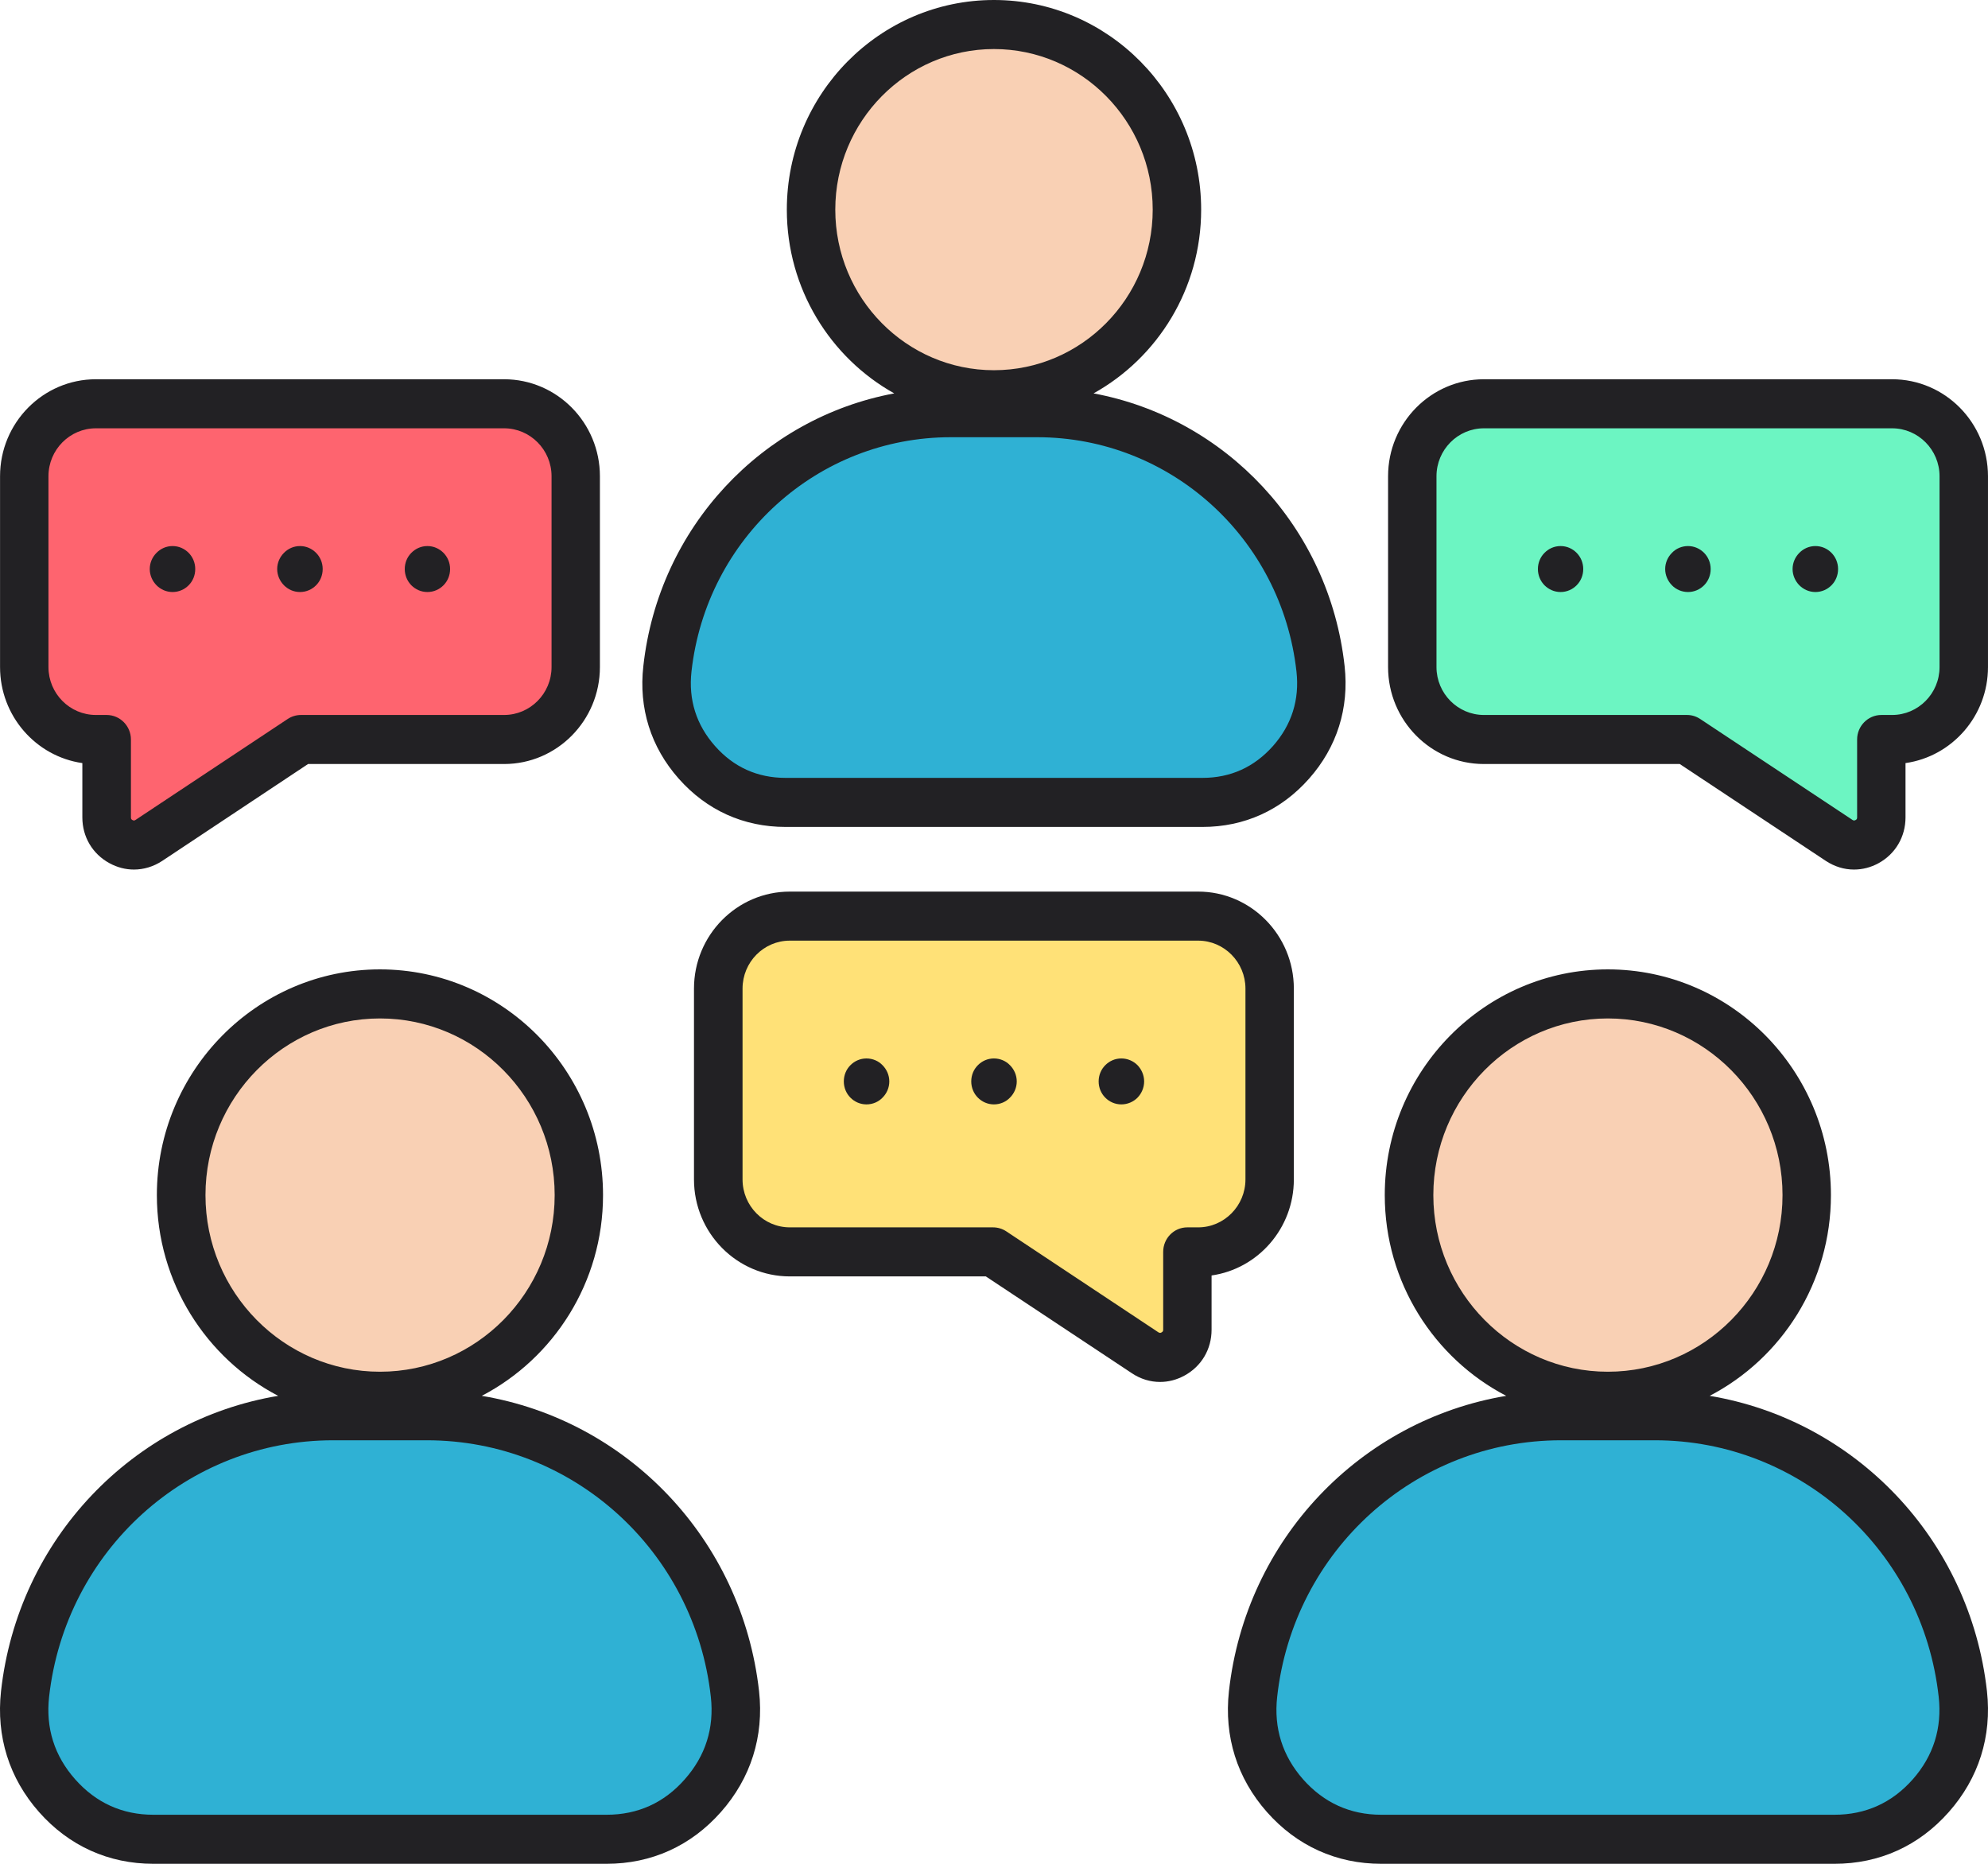
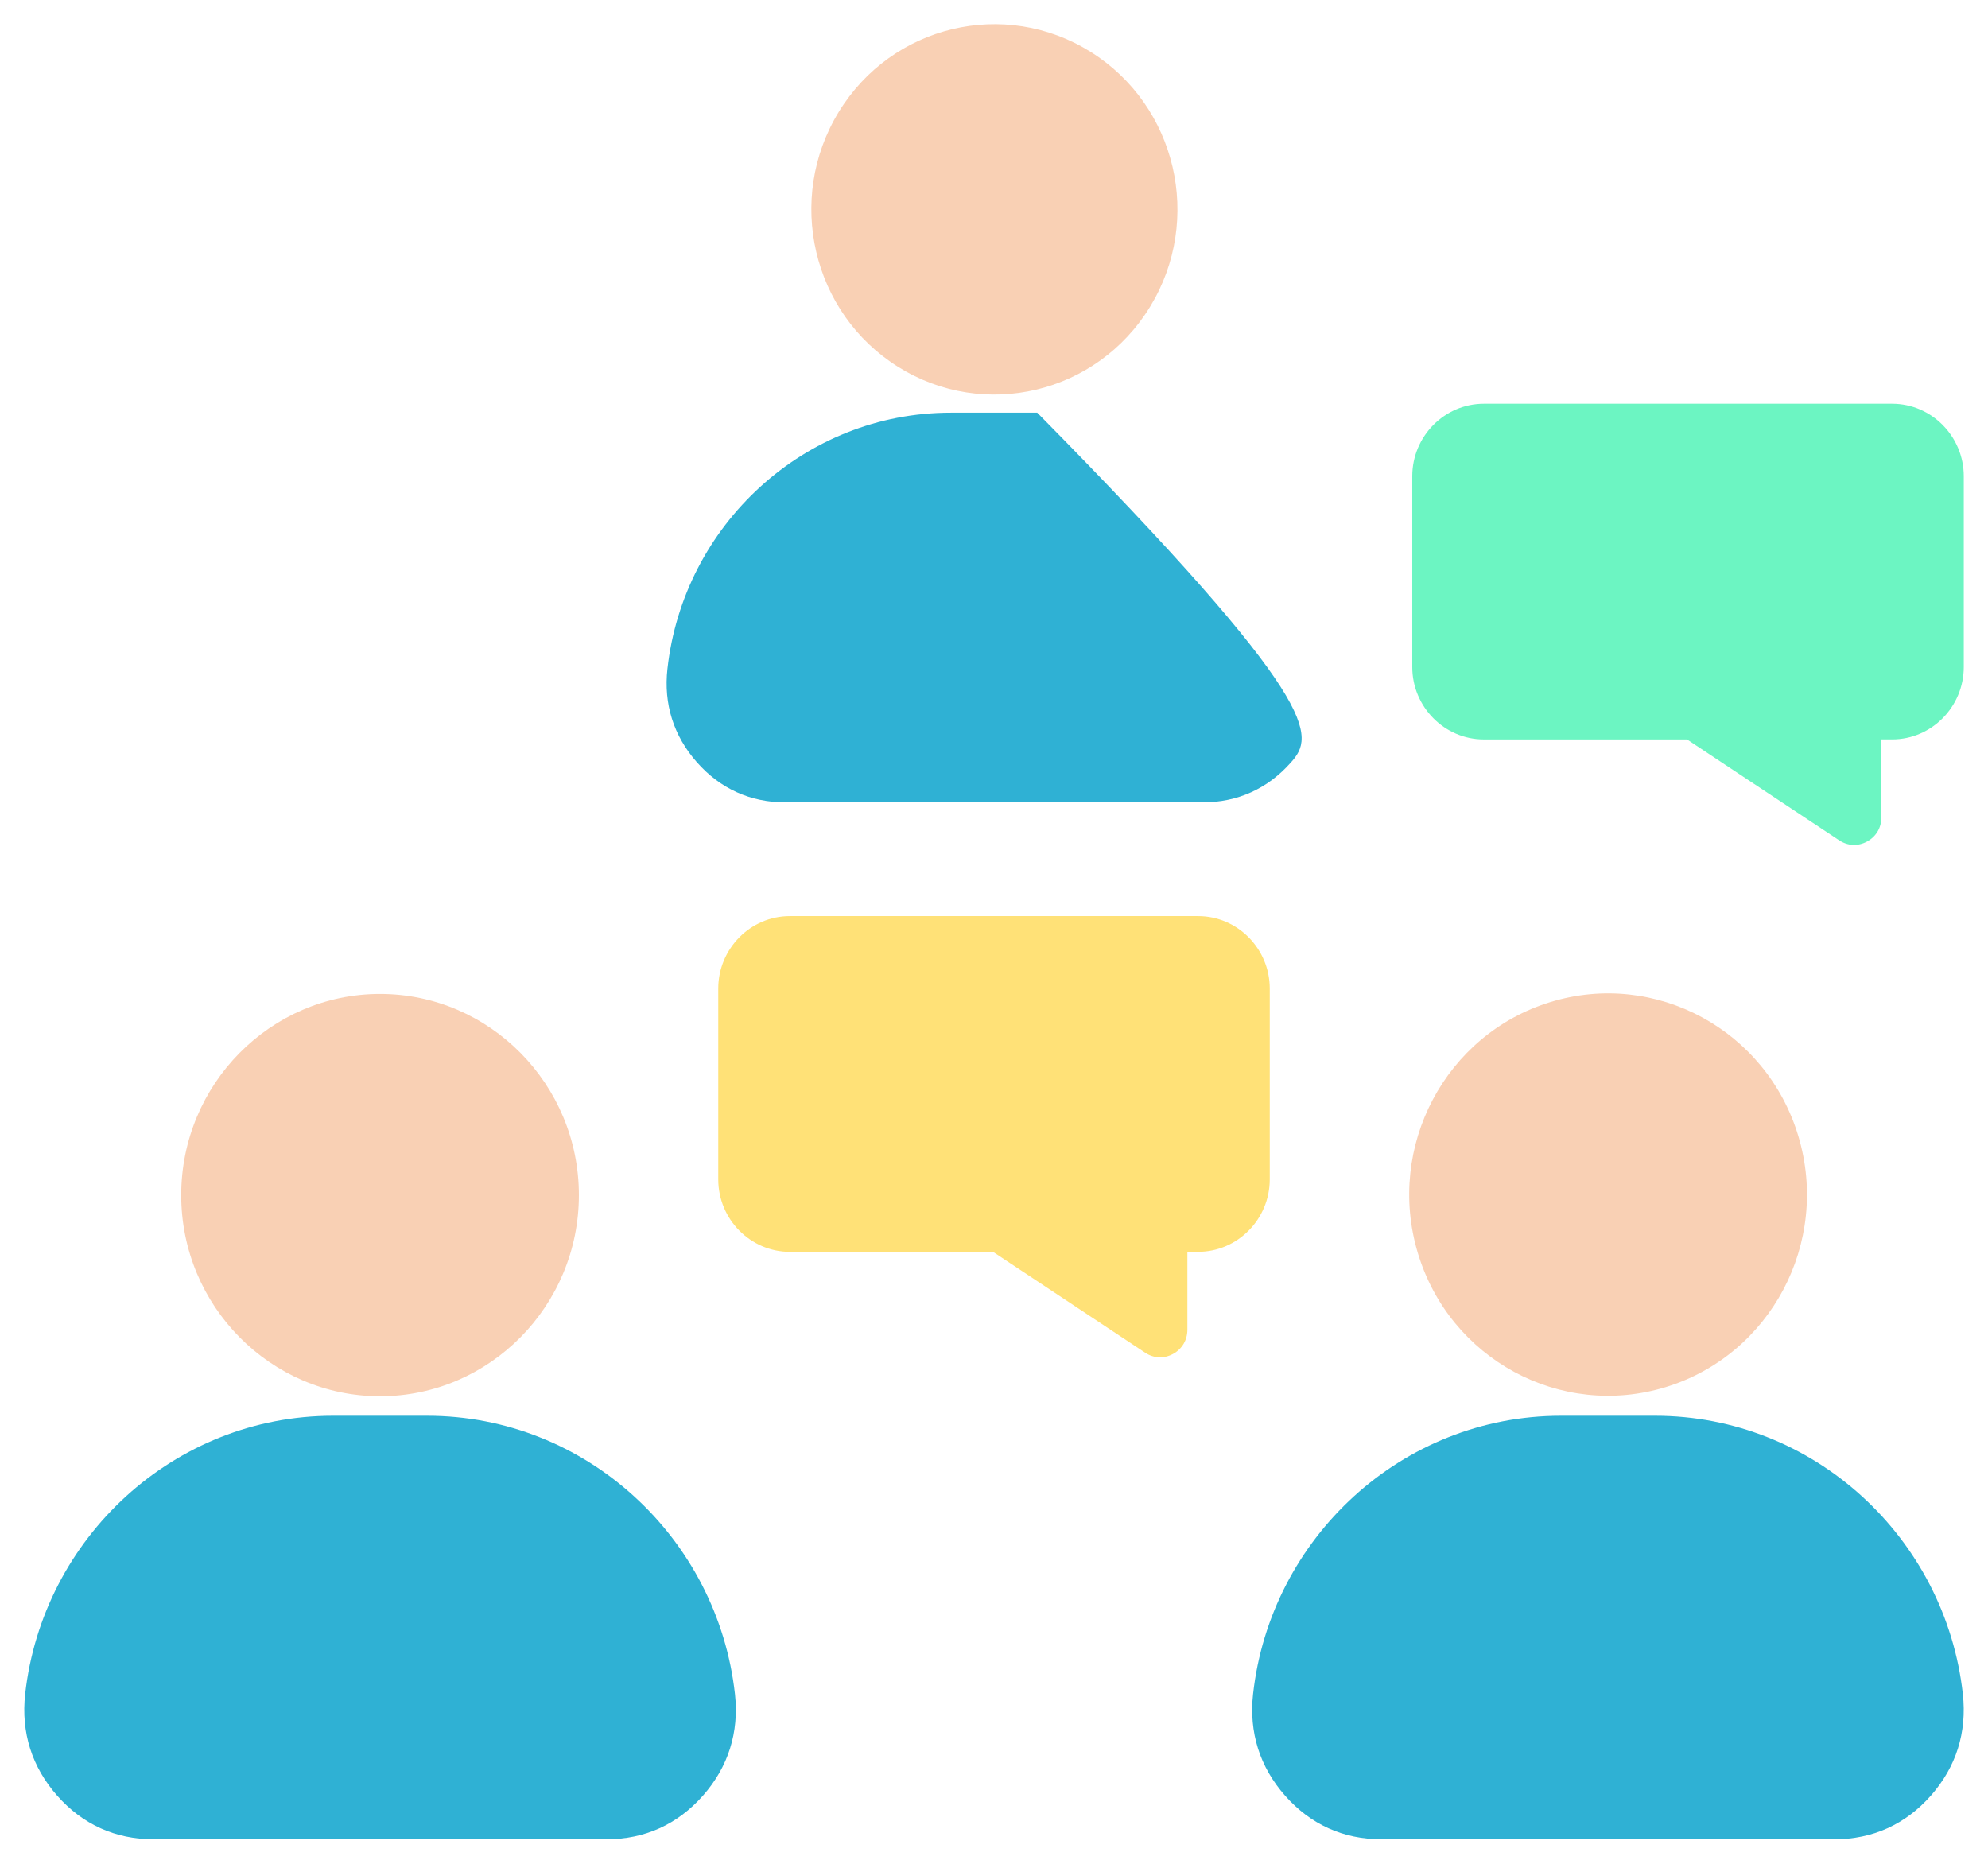
<svg xmlns="http://www.w3.org/2000/svg" width="128" height="120" viewBox="0 0 128 120" fill="none">
  <path fill-rule="evenodd" clip-rule="evenodd" d="M121.828 25.994H95.541C93.005 25.994 90.931 28.095 90.931 30.658V42.946C90.931 45.512 93.007 47.609 95.541 47.609H108.622L118.42 54.105C118.974 54.471 119.632 54.5 120.215 54.181C120.798 53.863 121.136 53.289 121.136 52.62V47.607H121.831C124.367 47.607 126.441 45.507 126.441 42.943V30.655C126.438 28.095 124.362 25.994 121.828 25.994Z" fill="#6CF5C2" />
  <path fill-rule="evenodd" clip-rule="evenodd" d="M39.058 118.421H9.881C7.428 118.421 5.318 117.466 3.684 115.615C2.05 113.765 1.348 111.536 1.621 109.07C2.739 99.014 11.213 91.153 21.445 91.153H27.496C37.728 91.153 46.204 99.014 47.321 109.07C47.594 111.536 46.891 113.765 45.257 115.615C43.621 117.466 41.511 118.421 39.058 118.421Z" fill="#2FB1D4" />
  <path fill-rule="evenodd" clip-rule="evenodd" d="M24.471 89.897C31.523 89.897 37.273 84.078 37.273 76.946C37.273 69.811 31.521 63.995 24.471 63.995C17.418 63.995 11.668 69.814 11.668 76.946C11.665 84.078 17.418 89.897 24.471 89.897Z" fill="#F9D0B4" />
  <path fill-rule="evenodd" clip-rule="evenodd" d="M118.118 118.421H88.941C86.487 118.421 84.378 117.466 82.744 115.615C81.11 113.765 80.408 111.536 80.681 109.07C81.799 99.014 90.273 91.153 100.505 91.153H106.556C116.788 91.153 125.264 99.014 126.381 109.07C126.654 111.536 125.951 113.765 124.317 115.615C122.684 117.466 120.571 118.421 118.118 118.421Z" fill="#2FB1D4" />
  <path d="M107.252 89.307C114.018 87.232 117.841 80.002 115.791 73.157C113.74 66.311 106.593 62.444 99.826 64.518C93.06 66.593 89.236 73.823 91.287 80.668C93.337 87.513 100.485 91.381 107.252 89.307Z" fill="#F9D0B4" />
-   <path fill-rule="evenodd" clip-rule="evenodd" d="M77.424 51.662H50.576C48.318 51.662 46.377 50.783 44.873 49.081C43.369 47.378 42.721 45.328 42.974 43.059C44.001 33.806 51.801 26.571 61.216 26.571H66.784C76.199 26.571 83.998 33.806 85.026 43.059C85.278 45.328 84.631 47.378 83.127 49.081C81.623 50.783 79.682 51.662 77.424 51.662Z" fill="#2FB1D4" />
+   <path fill-rule="evenodd" clip-rule="evenodd" d="M77.424 51.662H50.576C48.318 51.662 46.377 50.783 44.873 49.081C43.369 47.378 42.721 45.328 42.974 43.059C44.001 33.806 51.801 26.571 61.216 26.571H66.784C85.278 45.328 84.631 47.378 83.127 49.081C81.623 50.783 79.682 51.662 77.424 51.662Z" fill="#2FB1D4" />
  <path d="M74.05 19.749C77.473 14.148 75.758 6.801 70.222 3.339C64.685 -0.123 57.423 1.611 54.001 7.212C50.579 12.813 52.293 20.16 57.829 23.622C63.366 27.084 70.628 25.35 74.05 19.749Z" fill="#F9D0B4" />
-   <path fill-rule="evenodd" clip-rule="evenodd" d="M6.171 25.994H32.458C34.994 25.994 37.068 28.095 37.068 30.658V42.946C37.068 45.512 34.992 47.609 32.458 47.609H19.377L9.579 54.105C9.025 54.471 8.367 54.5 7.784 54.181C7.201 53.863 6.863 53.289 6.863 52.62V47.607H6.168C3.632 47.607 1.558 45.507 1.558 42.943V30.655C1.561 28.095 3.637 25.994 6.171 25.994Z" fill="#FE646F" />
  <path fill-rule="evenodd" clip-rule="evenodd" d="M77.143 58.984H50.856C48.319 58.984 46.246 61.084 46.246 63.648V75.936C46.246 78.502 48.322 80.599 50.856 80.599H63.937L73.735 87.094C74.289 87.46 74.947 87.489 75.53 87.171C76.112 86.852 76.451 86.279 76.451 85.61V80.597H77.145C79.682 80.597 81.755 78.496 81.755 75.933V63.645C81.753 61.084 79.679 58.984 77.143 58.984Z" fill="#FFE177" />
-   <path fill-rule="evenodd" clip-rule="evenodd" d="M56.822 68.582C57.087 68.848 57.259 69.219 57.259 69.627C57.259 70.035 57.09 70.406 56.822 70.672C56.567 70.94 56.195 71.106 55.789 71.106C55.383 71.106 55.024 70.94 54.756 70.672C54.491 70.406 54.33 70.035 54.33 69.627C54.33 69.219 54.488 68.848 54.756 68.582C55.022 68.314 55.383 68.148 55.789 68.148C56.195 68.148 56.567 68.314 56.822 68.582ZM65.027 68.582C65.293 68.848 65.465 69.219 65.465 69.627C65.465 70.035 65.295 70.406 65.027 70.672C64.772 70.94 64.4 71.106 63.995 71.106C63.591 71.106 63.23 70.94 62.962 70.672C62.696 70.406 62.535 70.035 62.535 69.627C62.535 69.219 62.694 68.848 62.962 68.582C63.227 68.314 63.589 68.148 63.995 68.148C64.4 68.148 64.772 68.314 65.027 68.582ZM73.241 68.582C73.496 68.848 73.667 69.219 73.667 69.627C73.667 70.035 73.498 70.406 73.241 70.672C72.975 70.94 72.603 71.106 72.198 71.106C71.794 71.106 71.43 70.94 71.165 70.672C70.899 70.406 70.738 70.035 70.738 69.627C70.738 69.219 70.897 68.848 71.165 68.582C71.43 68.314 71.792 68.148 72.198 68.148C72.603 68.148 72.975 68.314 73.241 68.582ZM80.19 75.938V63.65C80.19 61.947 78.816 60.563 77.146 60.563H50.854C49.173 60.563 47.81 61.947 47.81 63.65V75.938C47.81 77.638 49.173 79.023 50.854 79.023H63.932C64.242 79.023 64.538 79.112 64.793 79.281L74.583 85.779C74.669 85.826 74.711 85.829 74.786 85.787C74.862 85.744 74.893 85.705 74.893 85.615V80.602C74.893 79.731 75.585 79.023 76.446 79.023H77.148C78.816 79.023 80.19 77.638 80.19 75.938ZM83.306 75.938V63.65C83.306 60.208 80.541 57.405 77.146 57.405H50.854C47.448 57.405 44.683 60.208 44.683 63.65V75.938C44.683 79.381 47.448 82.181 50.854 82.181H63.474L72.882 88.418C73.436 88.789 74.063 88.976 74.69 88.976C75.234 88.976 75.764 88.839 76.264 88.566C77.359 87.971 78.009 86.868 78.009 85.615V82.12C80.999 81.694 83.306 79.083 83.306 75.938ZM26.487 37.685C26.222 37.416 26.061 37.045 26.061 36.637C26.061 36.23 26.219 35.861 26.487 35.593C26.753 35.324 27.114 35.158 27.52 35.158C27.923 35.158 28.285 35.324 28.553 35.593C28.818 35.861 28.98 36.23 28.98 36.637C28.98 37.045 28.821 37.416 28.553 37.685C28.288 37.951 27.926 38.117 27.52 38.117C27.114 38.117 26.753 37.951 26.487 37.685ZM18.285 37.685C18.019 37.416 17.847 37.045 17.847 36.637C17.847 36.23 18.017 35.861 18.285 35.593C18.55 35.324 18.911 35.158 19.317 35.158C19.721 35.158 20.082 35.324 20.35 35.593C20.616 35.861 20.777 36.23 20.777 36.637C20.777 37.045 20.618 37.416 20.35 37.685C20.085 37.951 19.723 38.117 19.317 38.117C18.911 38.117 18.55 37.951 18.285 37.685ZM10.079 37.685C9.814 37.416 9.642 37.045 9.642 36.637C9.642 36.23 9.811 35.861 10.079 35.593C10.344 35.324 10.706 35.158 11.112 35.158C11.515 35.158 11.877 35.324 12.145 35.593C12.41 35.861 12.571 36.23 12.571 36.637C12.571 37.045 12.413 37.416 12.145 37.685C11.879 37.951 11.518 38.117 11.112 38.117C10.706 38.117 10.344 37.951 10.079 37.685ZM3.12 30.661V42.949C3.12 44.651 4.493 46.033 6.174 46.033H6.866C7.727 46.033 8.43 46.741 8.43 47.612V52.626C8.43 52.715 8.45 52.755 8.526 52.797C8.601 52.839 8.653 52.839 8.729 52.789L18.519 46.294C18.774 46.125 19.073 46.033 19.38 46.033H32.458C34.139 46.033 35.512 44.651 35.512 42.949V30.661C35.512 28.96 34.139 27.576 32.458 27.576H6.174C4.493 27.576 3.12 28.96 3.12 30.661ZM5.302 49.131V52.626C5.302 53.878 5.953 54.981 7.048 55.576C7.548 55.85 8.091 55.986 8.622 55.986C9.249 55.986 9.879 55.8 10.441 55.431L19.835 49.191H32.455C35.861 49.191 38.626 46.391 38.626 42.949V30.661C38.626 27.218 35.861 24.418 32.455 24.418H6.174C2.769 24.418 0.003 27.218 0.003 30.661V42.949C0.003 46.093 2.311 48.704 5.302 49.131ZM44.522 43.235C45.479 34.637 52.652 28.15 61.216 28.15H66.781C75.335 28.15 82.518 34.637 83.475 43.235C83.678 45.054 83.166 46.667 81.964 48.031C80.751 49.394 79.23 50.083 77.421 50.083H50.578C48.77 50.083 47.238 49.394 46.036 48.031C44.831 46.667 44.321 45.054 44.522 43.235ZM53.781 13.499C53.781 7.798 58.367 3.158 63.995 3.158C69.635 3.158 74.219 7.798 74.219 13.499C74.219 19.199 69.632 23.836 63.995 23.836C58.365 23.836 53.781 19.199 53.781 13.499ZM50.578 53.242H77.424C80.117 53.242 82.489 52.168 84.287 50.133C86.085 48.102 86.873 45.593 86.574 42.883C85.585 33.929 78.902 26.908 70.41 25.328C74.539 23.031 77.338 18.588 77.338 13.499C77.338 6.056 71.357 0 63.995 0C56.642 0 50.661 6.056 50.661 13.499C50.661 18.588 53.461 23.031 57.577 25.328C49.095 26.908 42.414 33.929 41.423 42.883C41.114 45.593 41.902 48.102 43.7 50.133C45.502 52.168 47.875 53.242 50.578 53.242ZM123.155 114.563C121.815 116.076 120.122 116.842 118.111 116.842H88.936C86.936 116.842 85.245 116.076 83.902 114.563C82.573 113.052 82.008 111.262 82.232 109.249C83.275 99.832 91.127 92.732 100.503 92.732H106.557C115.92 92.732 123.785 99.832 124.825 109.249C125.049 111.262 124.487 113.052 123.155 114.563ZM92.287 76.946C92.287 70.675 97.332 65.572 103.523 65.572C109.726 65.572 114.77 70.675 114.77 76.946C114.77 83.215 109.726 88.318 103.523 88.318C97.332 88.318 92.287 83.215 92.287 76.946ZM110.079 89.871C119.432 91.429 126.839 99.085 127.934 108.894C128.254 111.799 127.403 114.489 125.476 116.668C123.55 118.847 121.006 120 118.113 120H88.936C86.054 120 83.499 118.847 81.574 116.668C79.648 114.489 78.808 111.799 79.126 108.894C80.21 99.085 87.627 91.429 96.98 89.871C92.342 87.458 89.16 82.57 89.16 76.946C89.16 68.932 95.609 62.413 103.523 62.413C111.45 62.413 117.887 68.932 117.887 76.946C117.889 82.57 114.718 87.458 110.079 89.871ZM44.087 114.563C42.758 116.076 41.064 116.842 39.053 116.842H9.876C7.875 116.842 6.184 116.076 4.842 114.563C3.502 113.052 2.938 111.262 3.161 109.249C4.215 99.832 12.067 92.732 21.443 92.732H27.486C36.86 92.732 44.724 99.832 45.768 109.249C45.992 111.262 45.427 113.052 44.087 114.563ZM13.23 76.946C13.23 70.675 18.274 65.572 24.466 65.572C30.668 65.572 35.713 70.675 35.713 76.946C35.713 83.215 30.668 88.318 24.466 88.318C18.271 88.318 13.23 83.215 13.23 76.946ZM31.019 89.871C40.372 91.429 47.779 99.085 48.874 108.894C49.194 111.799 48.343 114.489 46.416 116.668C44.49 118.847 41.946 120 39.053 120H9.876C6.994 120 4.439 118.847 2.514 116.668C0.588 114.489 -0.252 111.799 0.065 108.894C1.15 99.085 8.567 91.429 17.91 89.871C13.282 87.458 10.1 82.57 10.1 76.946C10.1 68.932 16.549 62.413 24.463 62.413C32.39 62.413 38.827 68.932 38.827 76.946C38.829 82.57 35.648 87.458 31.019 89.871ZM101.512 35.593C101.778 35.861 101.939 36.23 101.939 36.637C101.939 37.045 101.78 37.416 101.512 37.685C101.247 37.951 100.885 38.117 100.479 38.117C100.076 38.117 99.715 37.951 99.447 37.685C99.181 37.416 99.02 37.045 99.02 36.637C99.02 36.23 99.179 35.861 99.447 35.593C99.712 35.324 100.074 35.158 100.479 35.158C100.885 35.158 101.247 35.324 101.512 35.593ZM109.718 35.593C109.983 35.861 110.144 36.23 110.144 36.637C110.144 37.045 109.986 37.416 109.718 37.685C109.452 37.951 109.091 38.117 108.685 38.117C108.282 38.117 107.907 37.951 107.652 37.685C107.387 37.416 107.215 37.045 107.215 36.637C107.215 36.23 107.384 35.861 107.652 35.593C107.907 35.324 108.279 35.158 108.685 35.158C109.088 35.158 109.45 35.324 109.718 35.593ZM117.921 35.593C118.186 35.861 118.347 36.23 118.347 36.637C118.347 37.045 118.189 37.416 117.921 37.685C117.655 37.951 117.294 38.117 116.888 38.117C116.485 38.117 116.123 37.951 115.855 37.685C115.59 37.416 115.418 37.045 115.418 36.637C115.418 36.23 115.587 35.861 115.855 35.593C116.12 35.324 116.482 35.158 116.888 35.158C117.294 35.158 117.655 35.324 117.921 35.593ZM124.88 42.949V30.661C124.88 28.96 123.506 27.576 121.826 27.576H95.544C93.864 27.576 92.49 28.96 92.49 30.661V42.949C92.49 44.651 93.864 46.033 95.544 46.033H108.622C108.932 46.033 109.218 46.125 109.473 46.294L119.273 52.789C119.349 52.836 119.39 52.839 119.476 52.797C119.552 52.755 119.573 52.715 119.573 52.626V47.612C119.573 46.741 120.275 46.033 121.136 46.033H121.828C123.506 46.033 124.88 44.651 124.88 42.949ZM121.826 24.418H95.544C92.139 24.418 89.373 27.218 89.373 30.661V42.949C89.373 46.391 92.139 49.191 95.544 49.191H108.154L117.562 55.431C118.126 55.8 118.743 55.986 119.37 55.986C119.913 55.986 120.455 55.85 120.954 55.576C122.039 54.981 122.689 53.878 122.689 52.626V49.131C125.689 48.704 127.999 46.093 127.999 42.949V30.661C127.997 27.218 125.231 24.418 121.826 24.418Z" fill="#222124" />
</svg>